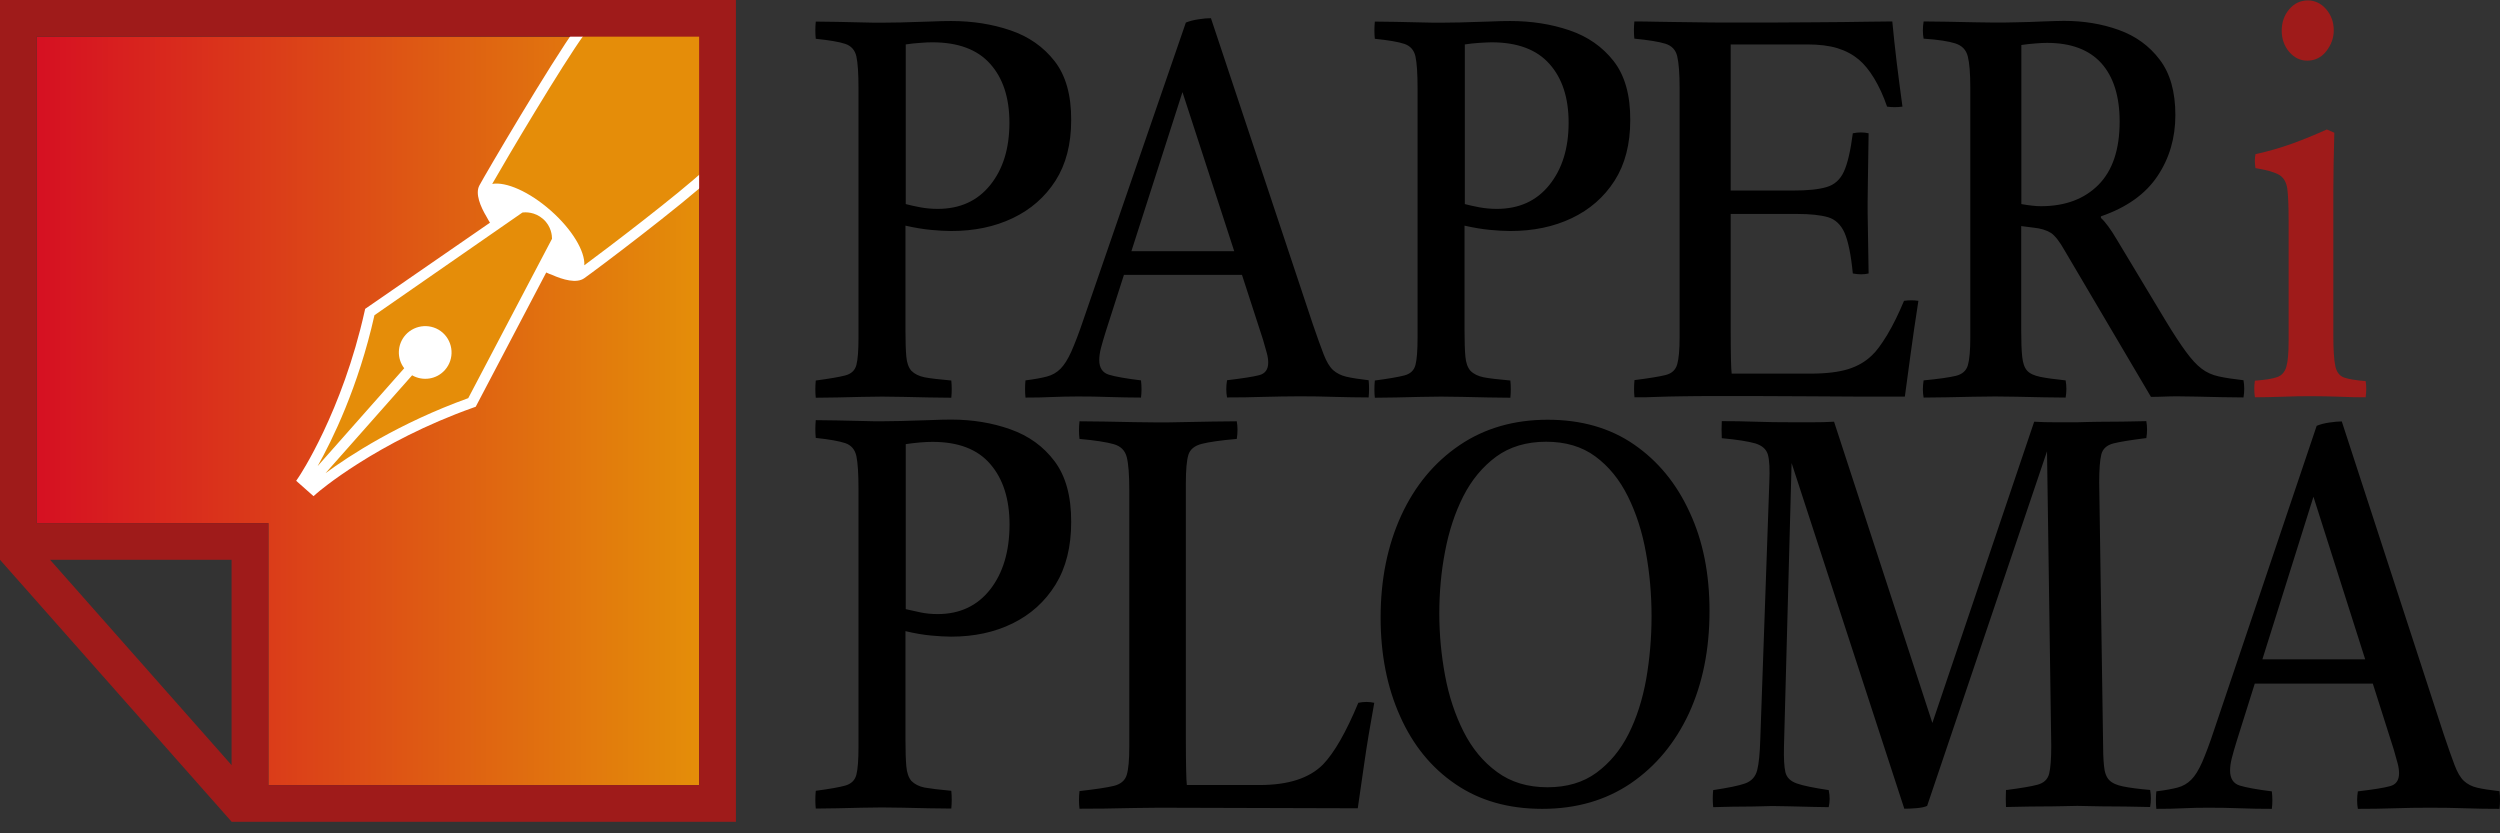
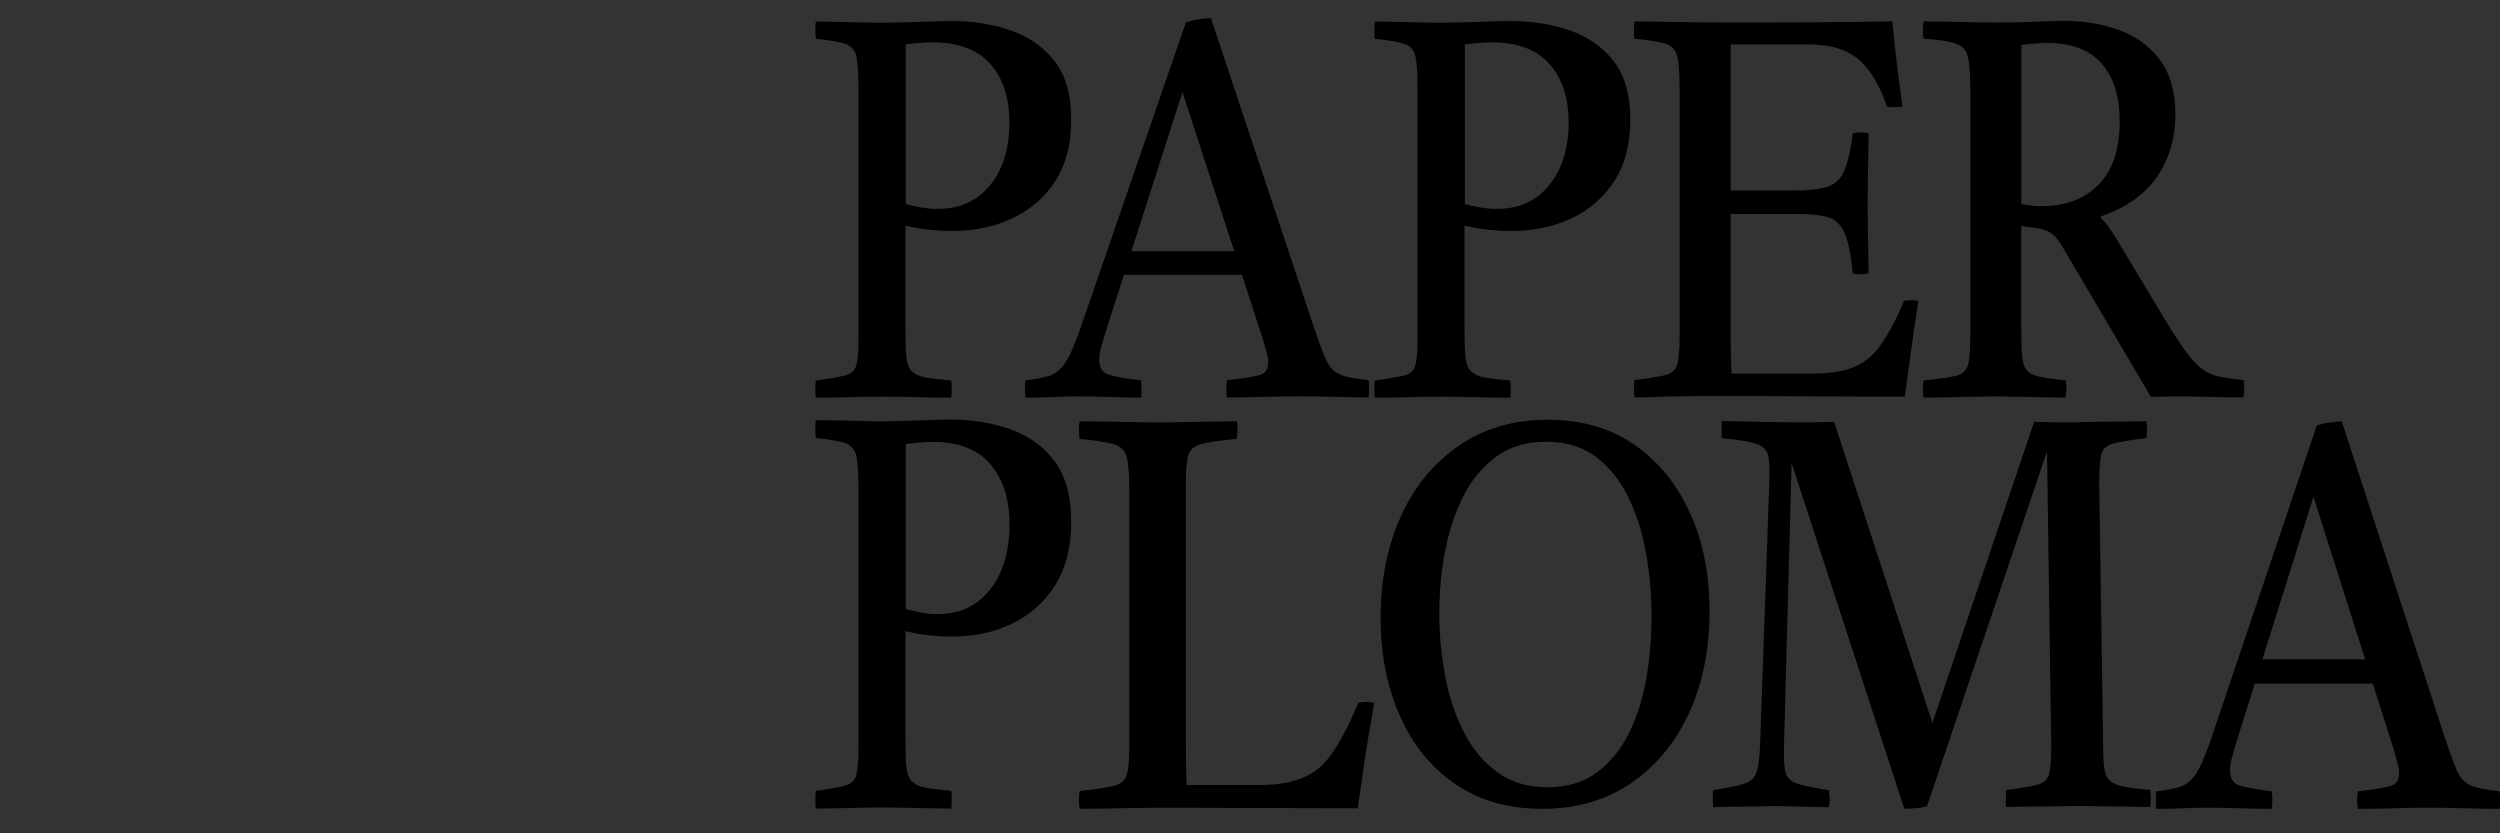
<svg xmlns="http://www.w3.org/2000/svg" width="150" height="50" viewBox="0 0 150 50" fill="none">
  <rect x="0" y="0" width="150" height="50" fill="#333333" stroke="none" />
-   <path d="M2.2 2.2H41.947V47.109H16.104V31.387H2.2V2.2Z" fill="url(#paint0_linear_50_492)" />
-   <path d="M35.11 1.252L32.808 4.917L29.288 10.874L29.508 11.873L29.77 13.438L22.086 18.879C22.086 18.879 20.419 25.708 18.465 28.383L19.065 29.102C19.065 29.102 25.336 24.972 28.34 24.143L32.952 15.444L34.78 16.485L43.31 9.96L42.743 1.481L35.11 1.252Z" fill="#E58D09" />
-   <path d="M34.551 1.692C33.079 3.723 29.127 10.442 28.763 11.128C28.501 11.619 28.823 12.389 29.203 13.023C29.262 13.133 29.322 13.243 29.398 13.362L21.909 18.532L21.883 18.651C20.538 24.71 17.957 28.577 17.931 28.611L17.771 28.848L18.812 29.77L19.023 29.584C19.057 29.55 22.577 26.521 28.425 24.447L28.543 24.405L32.774 16.349C32.884 16.4 32.994 16.451 33.104 16.484C33.781 16.789 34.594 17.017 35.051 16.696C35.685 16.256 40.89 12.338 42.734 10.62L42.311 10.163C40.72 11.644 36.413 14.919 35.059 15.917C35.11 15.088 34.34 13.777 33.045 12.634C31.75 11.492 30.354 10.891 29.533 11.035C30.363 9.571 33.756 3.85 35.059 2.065L34.551 1.692ZM19.531 28.391L24.727 22.518C25.361 22.882 26.191 22.772 26.698 22.197C27.274 21.545 27.215 20.546 26.563 19.962C25.912 19.387 24.913 19.446 24.329 20.098C23.821 20.673 23.804 21.511 24.253 22.095L19.057 27.968C19.92 26.436 21.503 23.229 22.467 18.913L31.344 12.753C31.522 12.727 32.089 12.702 32.588 13.142C33.087 13.582 33.121 14.149 33.121 14.326L28.095 23.889C23.94 25.387 20.944 27.35 19.531 28.391Z" fill="white" />
  <path d="M98.069 23.838C98.035 23.517 98.035 23.178 98.069 22.806C98.941 22.696 99.567 22.594 99.939 22.501C100.312 22.408 100.54 22.188 100.633 21.858C100.726 21.528 100.777 20.986 100.777 20.233V5.306C100.777 4.409 100.726 3.766 100.633 3.376C100.54 2.987 100.303 2.742 99.922 2.623C99.542 2.505 98.924 2.403 98.061 2.319C98.027 1.997 98.027 1.659 98.061 1.286C98.543 1.286 98.966 1.295 99.33 1.303C99.694 1.312 100.058 1.32 100.43 1.32C100.803 1.32 101.251 1.329 101.776 1.337C102.3 1.346 102.96 1.354 103.756 1.354C105.228 1.354 107.53 1.354 108.816 1.337C110.103 1.329 111.169 1.32 112.032 1.303C112.887 1.295 113.394 1.286 113.538 1.286C113.614 2.082 113.699 2.894 113.801 3.732C113.902 4.57 114.021 5.458 114.148 6.398C113.834 6.44 113.521 6.44 113.225 6.398C113.005 5.754 112.743 5.187 112.447 4.697C112.15 4.206 111.837 3.833 111.524 3.571C111.169 3.275 110.746 3.046 110.255 2.894C109.764 2.742 109.155 2.666 108.427 2.666H103.841V11.433H107.564C108.461 11.433 109.138 11.365 109.603 11.221C110.069 11.086 110.416 10.773 110.636 10.29C110.856 9.808 111.033 9.046 111.169 7.997C111.507 7.929 111.82 7.929 112.117 7.997C112.1 9.283 112.083 10.223 112.074 10.823C112.066 11.424 112.057 11.873 112.057 12.169C112.057 12.516 112.057 13.032 112.074 13.726C112.083 14.42 112.1 15.317 112.117 16.408C111.837 16.476 111.516 16.476 111.169 16.408C111.059 15.274 110.89 14.462 110.67 13.963C110.45 13.472 110.111 13.159 109.679 13.032C109.239 12.905 108.622 12.837 107.818 12.837H103.841V19.81C103.841 20.538 103.849 21.122 103.857 21.562C103.866 22.002 103.883 22.281 103.9 22.417H108.647C109.578 22.417 110.331 22.323 110.898 22.146C111.465 21.968 111.939 21.689 112.311 21.325C112.574 21.088 112.878 20.673 113.234 20.09C113.589 19.497 113.919 18.82 114.241 18.05C114.537 18.008 114.825 18.008 115.104 18.05C114.918 19.252 114.757 20.335 114.63 21.291C114.503 22.256 114.384 23.094 114.291 23.796C113.454 23.796 112.54 23.796 111.55 23.796C110.56 23.796 109.578 23.788 108.588 23.779C107.598 23.77 105.778 23.762 104.966 23.762C104.154 23.762 103.51 23.762 103.028 23.762C102.148 23.762 101.437 23.77 100.887 23.779C100.337 23.788 99.855 23.796 99.432 23.813C99.025 23.838 98.569 23.838 98.069 23.838ZM122.001 13.658L121.273 13.565V19.827C121.273 20.487 121.29 21.012 121.332 21.401C121.374 21.79 121.467 22.061 121.628 22.239C121.789 22.417 122.051 22.535 122.415 22.611C122.779 22.687 123.287 22.755 123.938 22.823C123.998 23.161 123.998 23.508 123.938 23.855C123.566 23.855 123.118 23.847 122.593 23.838C122.068 23.83 121.552 23.821 121.027 23.804C120.503 23.796 120.071 23.788 119.716 23.788C119.377 23.788 118.946 23.796 118.404 23.804C117.862 23.813 117.321 23.821 116.788 23.838C116.246 23.847 115.789 23.855 115.417 23.855C115.358 23.534 115.358 23.195 115.417 22.823C116.314 22.738 116.957 22.645 117.346 22.552C117.736 22.459 117.981 22.239 118.074 21.909C118.167 21.579 118.218 21.029 118.218 20.25V5.272C118.218 4.392 118.167 3.766 118.066 3.376C117.964 2.987 117.719 2.733 117.321 2.606C116.932 2.479 116.297 2.378 115.417 2.319C115.358 1.997 115.358 1.659 115.417 1.286C115.772 1.286 116.229 1.295 116.805 1.303C117.372 1.312 117.93 1.32 118.48 1.337C119.03 1.346 119.436 1.354 119.699 1.354C120.037 1.354 120.469 1.354 121.002 1.337C121.535 1.329 122.06 1.312 122.593 1.286C123.126 1.269 123.541 1.252 123.837 1.252C125.013 1.252 126.105 1.43 127.12 1.794C128.136 2.158 128.957 2.75 129.583 3.58C130.209 4.4 130.522 5.509 130.522 6.905C130.522 8.276 130.167 9.495 129.447 10.569C128.728 11.644 127.603 12.448 126.054 12.981V13.074C126.333 13.328 126.646 13.76 127.002 14.361L129.938 19.243C130.42 20.039 130.827 20.656 131.157 21.105C131.487 21.553 131.791 21.892 132.096 22.12C132.392 22.349 132.739 22.501 133.128 22.586C133.518 22.671 134.017 22.747 134.609 22.814C134.669 23.153 134.669 23.5 134.609 23.847C134.254 23.847 133.814 23.838 133.298 23.83C132.773 23.821 132.274 23.813 131.791 23.796C131.309 23.788 130.92 23.779 130.615 23.779C130.31 23.779 130.057 23.788 129.837 23.796C129.617 23.804 129.354 23.813 129.058 23.813L123.888 15.046C123.575 14.487 123.295 14.132 123.05 13.971C122.771 13.802 122.432 13.7 122.001 13.658ZM121.281 12.245C121.527 12.287 121.738 12.321 121.924 12.338C122.111 12.363 122.288 12.372 122.457 12.372C123.913 12.372 125.064 11.94 125.91 11.086C126.756 10.231 127.179 8.962 127.179 7.295C127.179 5.771 126.807 4.604 126.079 3.791C125.343 2.979 124.26 2.573 122.821 2.573C122.635 2.573 122.407 2.581 122.136 2.606C121.865 2.623 121.577 2.657 121.281 2.7V12.245ZM64.77 48.523C64.728 48.193 64.728 47.837 64.77 47.465C65.735 47.355 66.42 47.253 66.835 47.152C67.241 47.05 67.504 46.83 67.605 46.492C67.707 46.153 67.757 45.595 67.757 44.816V29.415C67.757 28.484 67.707 27.824 67.605 27.426C67.504 27.029 67.241 26.766 66.818 26.648C66.395 26.529 65.71 26.419 64.77 26.335C64.728 26.005 64.728 25.649 64.77 25.277C65.202 25.277 65.71 25.285 66.293 25.294C66.877 25.302 67.461 25.319 68.037 25.328C68.612 25.336 69.086 25.345 69.458 25.345C69.848 25.345 70.338 25.345 70.922 25.328C71.506 25.319 72.107 25.302 72.708 25.294C73.317 25.285 73.816 25.277 74.206 25.277C74.265 25.607 74.265 25.962 74.206 26.335C73.241 26.419 72.539 26.521 72.107 26.631C71.675 26.741 71.405 26.961 71.303 27.291C71.202 27.621 71.151 28.188 71.151 28.983V44.385C71.151 45.138 71.159 45.739 71.168 46.187C71.176 46.644 71.193 46.94 71.21 47.101H75.585C77.294 47.101 78.555 46.695 79.376 45.874C80.053 45.172 80.764 43.936 81.5 42.167C81.83 42.1 82.143 42.1 82.456 42.167C82.211 43.513 82.008 44.723 81.856 45.798C81.703 46.873 81.576 47.77 81.466 48.497C79.469 48.497 77.489 48.489 75.5 48.48C73.52 48.472 71.532 48.463 69.534 48.463C69.145 48.463 68.654 48.472 68.054 48.48C67.453 48.489 66.86 48.506 66.268 48.514C65.684 48.523 65.185 48.523 64.77 48.523ZM102.571 36.659C102.571 38.977 102.157 41.017 101.336 42.802C100.506 44.579 99.347 45.975 97.849 46.999C96.351 48.015 94.583 48.531 92.535 48.531C90.512 48.531 88.778 48.04 87.331 47.05C85.884 46.069 84.775 44.706 84.005 42.971C83.226 41.237 82.837 39.265 82.837 37.056C82.837 34.763 83.252 32.724 84.073 30.93C84.894 29.144 86.061 27.739 87.568 26.715C89.074 25.692 90.843 25.184 92.865 25.184C94.871 25.184 96.597 25.675 98.035 26.665C99.474 27.655 100.591 29.009 101.378 30.735C102.182 32.453 102.571 34.433 102.571 36.659ZM99.093 36.98C99.093 35.677 98.983 34.399 98.755 33.155C98.535 31.911 98.171 30.786 97.671 29.779C97.172 28.772 96.521 27.976 95.717 27.384C94.913 26.792 93.931 26.504 92.763 26.504C91.587 26.504 90.58 26.808 89.768 27.401C88.955 28.002 88.295 28.797 87.796 29.779C87.297 30.769 86.933 31.869 86.704 33.087C86.468 34.306 86.358 35.55 86.358 36.819C86.358 38.063 86.476 39.299 86.704 40.534C86.933 41.77 87.305 42.887 87.813 43.894C88.321 44.901 88.989 45.713 89.827 46.322C90.656 46.932 91.663 47.236 92.848 47.236C94.007 47.236 94.989 46.949 95.784 46.365C96.58 45.781 97.223 45.011 97.714 44.038C98.205 43.065 98.552 41.964 98.772 40.746C98.983 39.527 99.093 38.266 99.093 36.98ZM115.942 43.378L122.051 25.302C122.449 25.328 122.872 25.336 123.304 25.336C123.744 25.336 124.116 25.336 124.412 25.336C124.565 25.336 124.844 25.336 125.259 25.319C125.665 25.311 126.113 25.302 126.596 25.302C127.078 25.302 127.526 25.294 127.941 25.285C128.347 25.277 128.635 25.268 128.779 25.268C128.838 25.598 128.838 25.937 128.779 26.292H128.72C127.848 26.402 127.205 26.504 126.807 26.605C126.409 26.707 126.164 26.927 126.079 27.265C125.995 27.604 125.952 28.163 125.952 28.933L126.181 44.334C126.181 45.019 126.198 45.552 126.24 45.95C126.274 46.348 126.384 46.636 126.553 46.805C126.722 46.983 127.002 47.109 127.383 47.186C127.763 47.262 128.305 47.338 129.007 47.397C129.067 47.727 129.067 48.066 129.007 48.421C128.855 48.421 128.576 48.413 128.161 48.404C127.746 48.396 127.306 48.387 126.824 48.387C126.342 48.387 125.893 48.379 125.479 48.37C125.072 48.362 124.785 48.353 124.641 48.353C124.488 48.353 124.209 48.362 123.811 48.37C123.414 48.379 122.974 48.387 122.5 48.387C122.026 48.387 121.586 48.396 121.188 48.404C120.79 48.413 120.511 48.421 120.359 48.421C120.342 48.091 120.342 47.753 120.359 47.397H120.418C121.256 47.287 121.865 47.186 122.246 47.084C122.627 46.983 122.864 46.763 122.948 46.424C123.033 46.086 123.075 45.527 123.075 44.757L122.821 27.079L115.628 48.353C115.493 48.421 115.281 48.463 115.002 48.489C114.715 48.514 114.469 48.523 114.258 48.523L107.496 27.782L107.039 44.765C107.022 45.493 107.048 46.009 107.124 46.331C107.2 46.653 107.429 46.873 107.809 47.008C108.19 47.143 108.825 47.27 109.722 47.406C109.798 47.761 109.798 48.1 109.722 48.43C109.527 48.43 109.206 48.421 108.74 48.413C108.275 48.404 107.809 48.387 107.344 48.379C106.878 48.37 106.54 48.362 106.328 48.362C106.218 48.362 105.99 48.37 105.66 48.379C105.33 48.387 104.958 48.396 104.56 48.396C104.162 48.396 103.79 48.404 103.46 48.413C103.121 48.421 102.901 48.43 102.791 48.43C102.757 48.074 102.757 47.736 102.791 47.406C103.688 47.27 104.323 47.143 104.704 47.008C105.084 46.873 105.33 46.61 105.431 46.212C105.533 45.815 105.592 45.188 105.618 44.334L106.159 28.933C106.193 28.163 106.168 27.612 106.075 27.282C105.981 26.952 105.728 26.732 105.321 26.605C104.907 26.487 104.238 26.377 103.307 26.292C103.29 25.937 103.29 25.598 103.307 25.268C103.959 25.268 104.619 25.277 105.304 25.302C105.99 25.328 106.752 25.336 107.589 25.336C107.877 25.336 108.258 25.336 108.732 25.336C109.206 25.336 109.646 25.328 110.043 25.302L115.942 43.378ZM63.272 3.664C62.604 2.81 61.724 2.192 60.624 1.819C59.532 1.447 58.347 1.261 57.07 1.261C56.748 1.261 56.3 1.269 55.733 1.295C55.267 1.312 54.802 1.32 54.336 1.337C54.243 1.337 54.159 1.346 54.066 1.346C53.575 1.354 53.169 1.362 52.847 1.362C52.627 1.362 52.263 1.362 51.772 1.346C51.273 1.337 50.765 1.329 50.24 1.312C49.716 1.303 49.284 1.295 48.946 1.295C48.912 1.659 48.912 2.006 48.946 2.327C49.767 2.412 50.359 2.513 50.714 2.632C51.07 2.75 51.298 3.004 51.383 3.385C51.468 3.774 51.51 4.409 51.51 5.314V20.259C51.51 21.029 51.468 21.579 51.383 21.9C51.298 22.222 51.078 22.433 50.714 22.527C50.359 22.62 49.767 22.721 48.946 22.831C48.912 23.195 48.912 23.542 48.946 23.864C49.318 23.864 49.758 23.855 50.24 23.847C50.731 23.838 51.214 23.83 51.705 23.813C52.195 23.804 52.602 23.796 52.923 23.796C53.262 23.796 53.685 23.804 54.192 23.813C54.7 23.821 55.208 23.83 55.733 23.847C56.257 23.855 56.706 23.864 57.078 23.864C57.112 23.525 57.112 23.178 57.078 22.831C56.342 22.764 55.809 22.704 55.47 22.637C55.14 22.569 54.878 22.442 54.683 22.247C54.514 22.053 54.412 21.773 54.379 21.393C54.345 21.02 54.328 20.496 54.328 19.836V14.885V13.54C54.895 13.667 55.403 13.751 55.851 13.793C56.3 13.836 56.706 13.861 57.07 13.861C58.449 13.861 59.676 13.607 60.759 13.091C61.842 12.575 62.697 11.83 63.332 10.84C63.958 9.859 64.271 8.648 64.271 7.21C64.279 5.695 63.941 4.519 63.272 3.664ZM59.414 11.102C58.644 12.059 57.594 12.533 56.257 12.533C55.893 12.533 55.546 12.499 55.225 12.44C54.903 12.38 54.607 12.313 54.345 12.245V2.666C54.624 2.623 54.92 2.59 55.208 2.573C55.496 2.547 55.741 2.539 55.944 2.539C57.484 2.539 58.644 2.97 59.405 3.825C60.175 4.68 60.565 5.856 60.565 7.362C60.565 8.902 60.184 10.146 59.414 11.102ZM63.272 27.672C62.604 26.783 61.724 26.148 60.624 25.759C59.532 25.37 58.347 25.175 57.07 25.175C56.748 25.175 56.3 25.184 55.733 25.209C55.267 25.226 54.802 25.243 54.336 25.251C54.243 25.251 54.159 25.26 54.066 25.26C53.575 25.268 53.169 25.277 52.847 25.277C52.627 25.277 52.263 25.277 51.772 25.26C51.273 25.251 50.765 25.235 50.24 25.226C49.716 25.218 49.284 25.209 48.946 25.209C48.912 25.59 48.912 25.937 48.946 26.275C49.767 26.36 50.359 26.47 50.714 26.588C51.07 26.707 51.298 26.969 51.383 27.367C51.468 27.765 51.51 28.425 51.51 29.356V44.791C51.51 45.586 51.468 46.153 51.383 46.483C51.298 46.813 51.078 47.033 50.714 47.135C50.359 47.236 49.767 47.338 48.946 47.448C48.912 47.829 48.912 48.176 48.946 48.514C49.318 48.514 49.758 48.506 50.24 48.497C50.731 48.489 51.214 48.472 51.705 48.463C52.195 48.455 52.602 48.447 52.923 48.447C53.262 48.447 53.685 48.455 54.192 48.463C54.7 48.472 55.208 48.489 55.733 48.497C56.257 48.506 56.706 48.514 57.078 48.514C57.112 48.159 57.112 47.803 57.078 47.448C56.342 47.38 55.809 47.313 55.47 47.253C55.14 47.186 54.878 47.05 54.683 46.856C54.514 46.653 54.412 46.365 54.379 45.975C54.345 45.586 54.328 45.053 54.328 44.368V39.265V37.869C54.895 38.004 55.403 38.089 55.851 38.131C56.3 38.173 56.706 38.199 57.07 38.199C58.449 38.199 59.676 37.936 60.759 37.403C61.842 36.87 62.697 36.1 63.332 35.076C63.958 34.061 64.271 32.808 64.271 31.327C64.279 29.779 63.941 28.56 63.272 27.672ZM59.414 35.364C58.644 36.346 57.594 36.845 56.257 36.845C55.893 36.845 55.546 36.811 55.225 36.743C54.903 36.675 54.607 36.608 54.345 36.549V26.648C54.624 26.605 54.92 26.572 55.208 26.546C55.504 26.521 55.749 26.512 55.953 26.512C57.493 26.512 58.652 26.952 59.414 27.841C60.184 28.729 60.573 29.939 60.573 31.488C60.565 33.087 60.184 34.374 59.414 35.364ZM96.817 3.664C96.148 2.81 95.268 2.192 94.168 1.819C93.076 1.447 91.892 1.261 90.614 1.261C90.292 1.261 89.844 1.269 89.277 1.295C88.811 1.312 88.346 1.32 87.881 1.337C87.788 1.337 87.703 1.346 87.61 1.346C87.119 1.354 86.713 1.362 86.391 1.362C86.171 1.362 85.807 1.362 85.317 1.346C84.817 1.337 84.31 1.329 83.785 1.312C83.26 1.303 82.829 1.295 82.49 1.295C82.456 1.659 82.456 2.006 82.49 2.327C83.311 2.412 83.903 2.513 84.259 2.632C84.614 2.75 84.843 3.004 84.927 3.385C85.012 3.774 85.054 4.409 85.054 5.314V20.259C85.054 21.029 85.012 21.579 84.927 21.9C84.843 22.222 84.623 22.433 84.259 22.527C83.903 22.62 83.311 22.721 82.49 22.831C82.456 23.195 82.456 23.542 82.49 23.864C82.863 23.864 83.303 23.855 83.785 23.847C84.276 23.838 84.758 23.83 85.249 23.813C85.74 23.804 86.146 23.796 86.468 23.796C86.806 23.796 87.229 23.804 87.737 23.813C88.245 23.821 88.752 23.83 89.277 23.847C89.802 23.855 90.25 23.864 90.622 23.864C90.656 23.525 90.656 23.178 90.622 22.831C89.886 22.764 89.353 22.704 89.015 22.637C88.685 22.569 88.422 22.442 88.228 22.247C88.058 22.053 87.957 21.773 87.923 21.393C87.889 21.02 87.872 20.496 87.872 19.836V14.885V13.54C88.439 13.667 88.947 13.751 89.395 13.793C89.844 13.836 90.25 13.861 90.614 13.861C91.993 13.861 93.22 13.607 94.303 13.091C95.387 12.575 96.241 11.83 96.876 10.84C97.502 9.859 97.815 8.648 97.815 7.21C97.824 5.695 97.485 4.519 96.817 3.664ZM92.958 11.102C92.188 12.059 91.139 12.533 89.802 12.533C89.438 12.533 89.091 12.499 88.769 12.44C88.448 12.38 88.151 12.313 87.889 12.245V2.666C88.168 2.623 88.465 2.59 88.752 2.573C89.049 2.556 89.294 2.539 89.497 2.539C91.037 2.539 92.196 2.97 92.958 3.825C93.728 4.68 94.117 5.856 94.117 7.362C94.117 8.902 93.728 10.146 92.958 11.102ZM82.118 22.814C81.551 22.747 81.102 22.679 80.781 22.603C80.459 22.527 80.197 22.391 79.985 22.205C79.774 22.01 79.588 21.697 79.418 21.257C79.249 20.817 79.029 20.216 78.767 19.446L72.657 1.092C72.445 1.092 72.2 1.109 71.904 1.159C71.608 1.202 71.362 1.269 71.151 1.354L65.016 19.15C64.736 19.988 64.483 20.631 64.279 21.096C64.068 21.562 63.856 21.9 63.628 22.129C63.399 22.357 63.129 22.51 62.807 22.594C62.485 22.679 62.062 22.755 61.529 22.823C61.495 23.161 61.495 23.508 61.529 23.855C62.096 23.855 62.629 23.847 63.12 23.821C63.611 23.804 64.127 23.788 64.652 23.788C65.295 23.788 65.93 23.796 66.556 23.821C67.182 23.838 67.817 23.855 68.46 23.855C68.502 23.534 68.502 23.195 68.46 22.823C67.571 22.713 66.928 22.603 66.539 22.484C66.15 22.366 65.955 22.07 65.955 21.604C65.955 21.393 65.989 21.147 66.056 20.885C66.124 20.614 66.226 20.284 66.353 19.869L67.436 16.493H74.519L75.78 20.377C75.873 20.699 75.949 20.97 76.008 21.181C76.067 21.393 76.093 21.587 76.093 21.756C76.093 22.163 75.915 22.417 75.551 22.51C75.196 22.603 74.544 22.704 73.622 22.814C73.562 23.178 73.562 23.525 73.622 23.847C74.341 23.847 75.069 23.838 75.797 23.813C76.524 23.796 77.252 23.779 77.971 23.779C78.674 23.779 79.376 23.788 80.07 23.813C80.772 23.83 81.449 23.847 82.118 23.847C82.152 23.5 82.152 23.153 82.118 22.814ZM67.884 15.071L70.948 5.526L74.053 15.071H67.884ZM149.968 47.473C149.401 47.406 148.953 47.338 148.631 47.262C148.31 47.186 148.047 47.05 147.836 46.856C147.624 46.661 147.438 46.339 147.269 45.891C147.1 45.442 146.88 44.825 146.617 44.038L140.507 25.285C140.296 25.285 140.051 25.311 139.754 25.353C139.458 25.395 139.213 25.463 139.001 25.548L132.866 43.742C132.587 44.596 132.333 45.256 132.13 45.73C131.918 46.204 131.707 46.551 131.478 46.779C131.25 47.008 130.979 47.169 130.657 47.253C130.336 47.338 129.913 47.414 129.38 47.482C129.346 47.829 129.346 48.184 129.38 48.531C129.947 48.531 130.48 48.523 130.971 48.497C131.461 48.472 131.978 48.463 132.502 48.463C133.145 48.463 133.78 48.472 134.406 48.497C135.032 48.523 135.667 48.531 136.31 48.531C136.353 48.201 136.353 47.854 136.31 47.482C135.422 47.372 134.779 47.253 134.389 47.135C134 47.016 133.805 46.712 133.805 46.229C133.805 46.009 133.839 45.764 133.907 45.493C133.975 45.222 134.076 44.875 134.203 44.461L135.286 41.017H142.369L143.63 44.985C143.723 45.316 143.799 45.586 143.859 45.806C143.918 46.026 143.943 46.221 143.943 46.399C143.943 46.813 143.765 47.076 143.402 47.169C143.046 47.27 142.395 47.372 141.472 47.482C141.413 47.854 141.413 48.201 141.472 48.531C142.191 48.531 142.919 48.523 143.647 48.497C144.375 48.472 145.103 48.463 145.822 48.463C146.524 48.463 147.227 48.472 147.92 48.497C148.623 48.523 149.3 48.531 149.968 48.531C150.011 48.176 150.011 47.82 149.968 47.473ZM135.743 39.561L138.807 29.804L141.912 39.561H135.743Z" fill="black" />
-   <path d="M141.938 23.838C141.438 23.838 140.931 23.83 140.397 23.804C139.864 23.787 139.289 23.77 138.671 23.77C138.104 23.77 137.529 23.779 136.953 23.804C136.378 23.821 135.819 23.838 135.295 23.838C135.244 23.491 135.244 23.161 135.295 22.84C135.896 22.797 136.336 22.73 136.623 22.628C136.902 22.535 137.089 22.323 137.182 22.002C137.275 21.68 137.317 21.164 137.317 20.453V13.218C137.317 12.38 137.292 11.754 137.241 11.348C137.19 10.942 137.021 10.654 136.75 10.493C136.479 10.332 136.006 10.197 135.329 10.087C135.278 9.782 135.278 9.503 135.329 9.249C136.107 9.08 136.852 8.86 137.563 8.606C138.273 8.344 138.95 8.065 139.61 7.768L140.059 7.963C140.042 8.632 140.025 9.258 140.017 9.842C140.008 10.425 140 10.976 140 11.492V20.149C140 20.986 140.042 21.596 140.118 21.96C140.194 22.323 140.372 22.56 140.651 22.654C140.922 22.747 141.354 22.823 141.938 22.865C141.988 23.161 141.988 23.5 141.938 23.838ZM136.903 1.845C136.903 1.337 137.055 0.905 137.359 0.55C137.664 0.195 138.036 0.025 138.476 0.025C138.891 0.025 139.263 0.203 139.568 0.55C139.873 0.905 140.025 1.329 140.025 1.819C140.025 2.276 139.873 2.691 139.577 3.072C139.28 3.453 138.891 3.639 138.434 3.639C138.011 3.639 137.656 3.461 137.351 3.114C137.055 2.759 136.903 2.336 136.903 1.845ZM41.956 0H2.2H0V2.2V31.387V33.587L13.903 49.31H16.104H41.956H44.156V47.109V2.2V0H41.956ZM3.004 33.587H13.895V45.908L3.004 33.587ZM41.956 47.109H16.104V31.387H15.96H13.895H2.2V2.2H41.947V47.109H41.956Z" fill="#9F1B1A" />
  <defs>
    <linearGradient id="paint0_linear_50_492" x1="2.201" y1="24.656" x2="41.953" y2="24.656" gradientUnits="userSpaceOnUse">
      <stop stop-color="#D61022" />
      <stop offset="1" stop-color="#E48E09" />
    </linearGradient>
  </defs>
</svg>